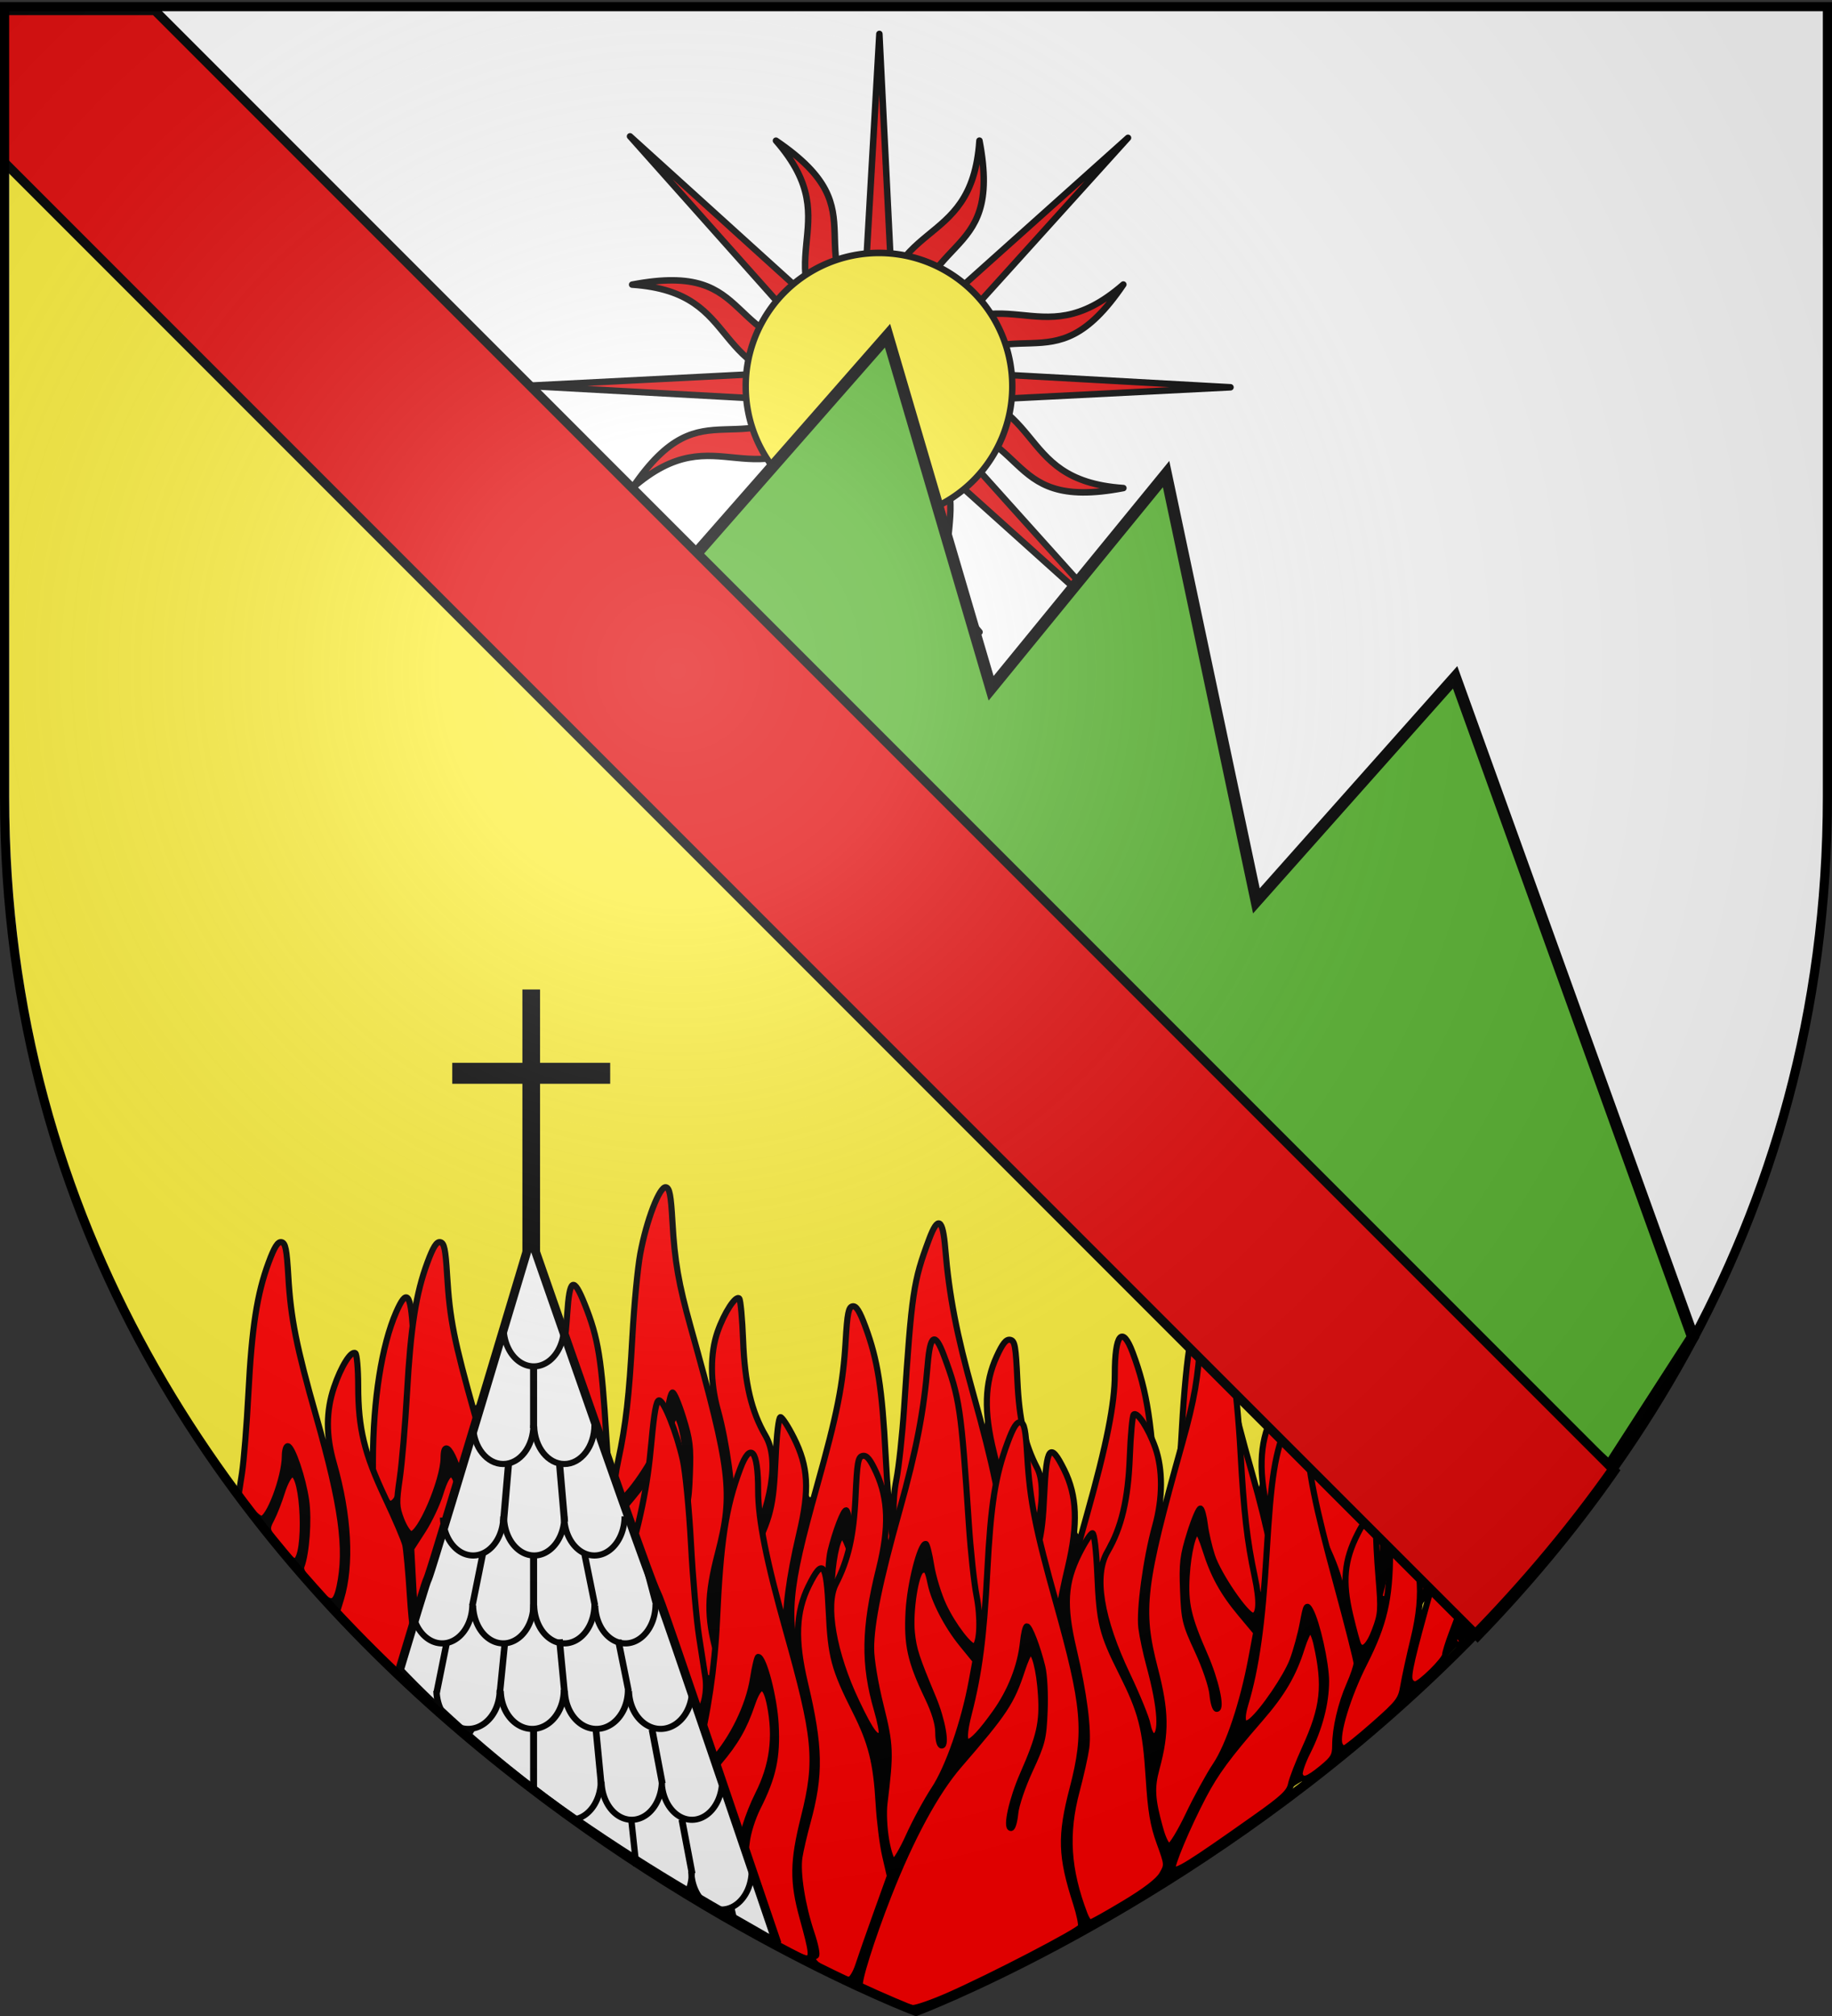
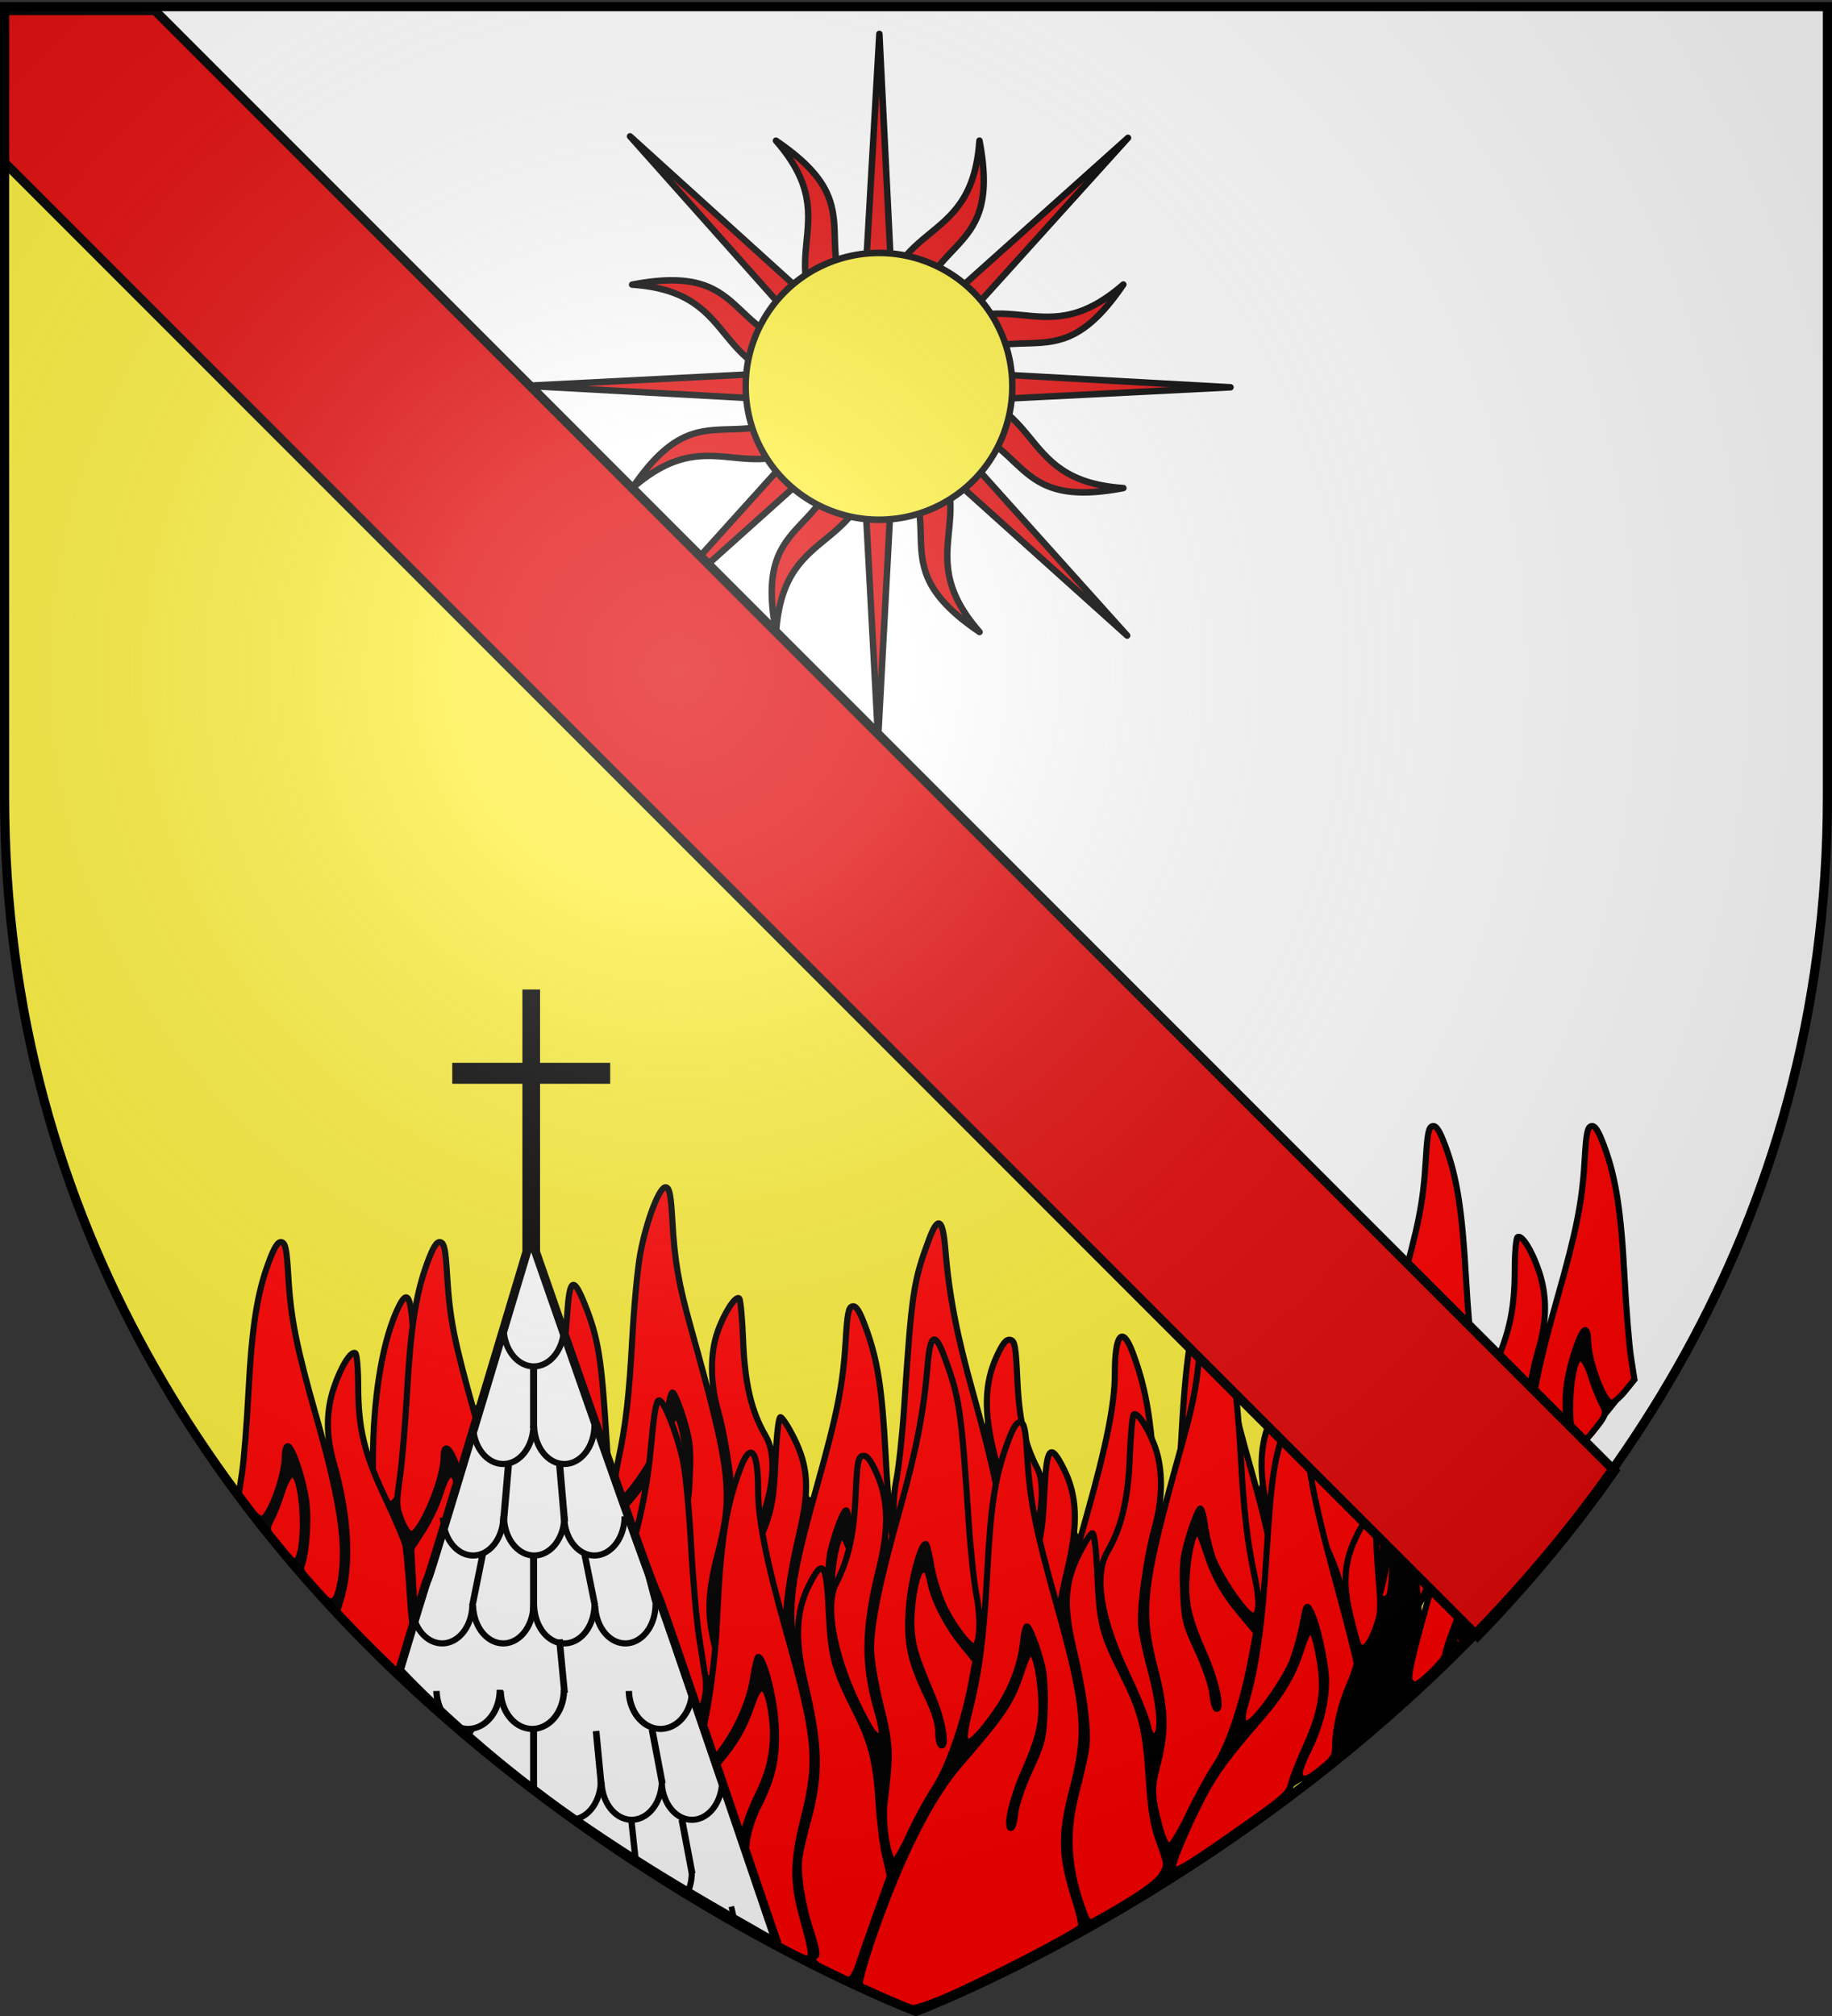
<svg xmlns="http://www.w3.org/2000/svg" xmlns:xlink="http://www.w3.org/1999/xlink" height="660" width="600" version="1.0">
  <rect width="100%" height="100%" fill="#333333" stroke="none" />
  <defs>
    <linearGradient id="a">
      <stop style="stop-color:white;stop-opacity:.314" offset="0" />
      <stop offset=".19" style="stop-color:white;stop-opacity:.251" />
      <stop style="stop-color:#6b6b6b;stop-opacity:.125" offset=".6" />
      <stop style="stop-color:black;stop-opacity:.125" offset="1" />
    </linearGradient>
    <linearGradient id="b">
      <stop offset="0" style="stop-color:#fff;stop-opacity:0" />
      <stop offset="1" style="stop-color:#000;stop-opacity:.646" />
    </linearGradient>
    <radialGradient xlink:href="#a" id="c" gradientUnits="userSpaceOnUse" gradientTransform="matrix(1.353 0 0 1.349 -77.63 -85.747)" cx="221.445" cy="226.331" fx="221.445" fy="226.331" r="300" />
  </defs>
  <g style="display:inline">
    <path style="fill:#fff;fill-opacity:0;fill-rule:evenodd;stroke:none" d="M301.5 658.5S3 546.18 3 260.728V2.176h597v258.552C600 546.18 301.5 658.5 301.5 658.5z" fill="none" />
    <path style="fill:#fff;fill-opacity:1;fill-rule:evenodd;stroke:none;display:inline" d="M300.014 657.94S1.514 545.62 1.514 260.17V1.617h597v258.552c0 285.451-298.5 397.772-298.5 397.772z" />
    <path d="M301.5 658.5S3 546.18 3 260.728V2.176l506.198 505.52C421.38 613.392 301.5 658.5 301.5 658.5z" style="fill:#fcef3c;fill-opacity:1;fill-rule:evenodd;stroke:none" />
  </g>
  <path d="m497.783 8.835-4.37 76.121L436.93 33.82l50.756 56.972-76.134 3.895 76.216 4.18-51.11 56.632 56.728-50.824 4.085 76.08 4.072-76.08 56.714 50.933-50.947-56.714 76.162-3.854-76.202-4.221 51.19-56.633-56.89 50.92-3.787-76.27z" style="fill:#e20909;fill-opacity:1;fill-rule:evenodd;stroke:#000;stroke-width:1.58;stroke-linecap:butt;stroke-linejoin:round;stroke-miterlimit:4;stroke-opacity:1;stroke-dasharray:none;display:inline" transform="matrix(1.342 0 0 1.342 -380.02 -.754)" />
  <path d="M472.545 34.879c18.565 21.274-4.63 28.973 17.43 52.404l-.03-.012c-31.878-1.504-21.114-23.297-52.505-17.274 28.174 1.916 17.215 23.761 49.394 24.727l-.04.017c-23.605 21.478-31.402-1.542-49.34 24.913 21.275-18.565 28.974 4.63 52.405-17.43l-.012.03c-1.504 31.878-23.297 21.114-17.274 52.505 1.916-28.174 23.761-17.215 24.727-49.394l.02.05c21.48 23.605-1.545 31.392 24.91 49.33-18.565-21.275 4.63-28.974-17.43-52.405l.043.018c31.88 1.504 21.101 23.291 52.491 17.268-28.173-1.916-17.214-23.761-49.393-24.727l.05-.02c23.605-21.48 31.392 1.545 49.33-24.91-21.275 18.565-28.974-4.63-52.405 17.43l.018-.043c1.503-31.88 23.291-21.101 17.268-52.491-1.916 28.173-23.761 17.214-24.727 49.393l-.017-.04C475.98 60.613 499 52.816 472.545 34.878z" style="fill:#e20909;fill-opacity:1;fill-rule:evenodd;stroke:#000;stroke-width:1.58;stroke-linecap:butt;stroke-linejoin:round;stroke-miterlimit:4;stroke-opacity:1;stroke-dasharray:none;display:inline" transform="matrix(1.342 0 0 1.342 -380.02 -.754)" />
  <path transform="matrix(.225 0 0 .231 222.475 33.475)" d="M484.688 402.832a194.004 188.848 0 1 1-388.008 0 194.004 188.848 0 1 1 388.007 0z" style="fill:#fcef3c;fill-opacity:1;fill-rule:evenodd;stroke:#000;stroke-width:9.31;stroke-linecap:butt;stroke-linejoin:miter;stroke-miterlimit:4;stroke-opacity:1;stroke-dasharray:none;display:inline" />
  <path style="fill:#000" d="M-511.149 256.624c-20.3-9.368-23.5-11.037-23.5-12.257 0-.762-.63-1.087-1.477-.763-2.52.968-52.012-27.135-53.189-30.202-.301-.785-1.368-1.427-2.371-1.427-3.388 0-52.54-36.353-58.386-43.182-1.93-2.254-4.986-4.997-6.792-6.096-8.395-5.105-55.137-54.206-62.599-65.758l-3.314-5.13 1.1-7.089c.605-3.899 1.545-15.674 2.09-26.167 1.112-21.427 2.82-32.446 6.616-42.686 1.899-5.124 3.02-6.905 4.206-6.679 1.325.253 1.733 2.308 2.26 11.39.355 6.095 1.373 14.64 2.263 18.989 2.22 10.852 8.565 33.696 9.68 34.858.555.577.913-1.497.913-5.282 0-9.407 6.156-25.426 9.077-23.621.508.314.931 5.157.94 10.762.01 5.605.672 13.275 1.47 17.045 1.45 6.844 7.159 20.646 8.54 20.646 3.039 0 4.456-8.43 5.983-35.586 1.206-21.449 2.928-32.434 6.668-42.522 1.899-5.124 3.02-6.905 4.206-6.679 1.317.251 1.731 2.249 2.236 10.798.34 5.769 1.348 14.314 2.238 18.989 1.93 10.134 8.41 33.105 9.718 34.45.569.584.924-1.375.924-5.091 0-3.323.645-8.182 1.432-10.797 1.626-5.404 6.232-12.888 7.463-12.127.45.278 1.08 6.482 1.398 13.785.686 15.78 1.155 17.591 8.748 33.78 4.877 10.399 6.061 14.012 7.046 21.5 1.265 9.613 3.282 13.865 4.422 9.324.343-1.369.707-7.396.808-13.393.156-9.248.434-10.953 1.833-11.222 1.15-.221 2.495 1.408 4.436 5.375 2.218 4.534 2.91 7.648 3.405 15.304.691 10.708.748 10.669 4.875-3.441 4.525-15.473 6.91-27.703 8.23-42.197.84-9.25 1.58-13.25 2.448-13.25 1.584 0 5.745 10.417 7.789 19.5.866 3.85 2.06 16 2.651 27 1.476 27.435 3.673 43.5 5.948 43.5 1.527 0 1.906-2.542 2.556-17.133 1.188-26.682 2.853-37.685 7.642-50.483 3.414-9.126 5.87-6.152 5.87 7.11 0 8.432 2.313 21.351 6.626 37.006 4.998 18.144 5.704 19.07 6.472 8.5.472-6.491 1.295-9.866 3.483-14.28 3.92-7.907 5.739-7.405 6.493 1.789.315 3.845.653 5.506.75 3.691.097-1.815.816-4.537 1.598-6.048 4.096-7.922 5.89-15.847 6.48-28.641.523-11.355.821-13.032 2.368-13.328 3.167-.604 7.047 9.743 7.553 20.14.236 4.854.786 8.454 1.223 8 1.394-1.447 8.851-30.474 10.36-40.323.8-5.225 1.757-13.213 2.128-17.75.807-9.864 2.393-10.769 5.26-3 5.288 14.327 6.06 18.87 7.264 42.75.971 19.245 3.295 39.02 4.93 41.941 1.196 2.138 1.795-2.614 2.512-19.941.663-16.019 2.325-25.713 6.199-36.165 1.882-5.078 3-6.848 4.185-6.622 1.324.253 1.732 2.303 2.258 11.339.961 16.535 8.52 50.168 11.497 51.16.67.224 1.283-2.15 1.611-6.235.38-4.739 1.476-8.48 3.89-13.287 1.848-3.68 3.81-6.69 4.36-6.69.585 0 1.208 5.057 1.5 12.17.275 6.695.866 12.536 1.313 12.98.447.444.5-2.642.118-6.858-.64-7.06-.496-8.006 1.826-11.979 4.752-8.132 6.925-17.246 7.466-31.313.275-7.15.844-13.372 1.266-13.827 1.119-1.209 4.885 4.537 7.095 10.823 2.59 7.37 2.427 16.035-.52 27.655-1.34 5.283-2.672 12.472-2.96 15.977-.488 5.962-.458 6.083.461 1.872 1.922-8.8 8.936-36.663 11.832-47 3.978-14.2 5.245-21.508 5.98-34.49.494-8.71.94-11.049 2.146-11.279 2.013-.384 6.303 10.62 8.352 21.422.847 4.463 2.029 16.83 2.626 27.481.978 17.423 2.67 32.183 4.794 41.791 1.087 4.92 3.2 5.188 3.226.408.055-10.295 2.096-34.023 3.415-39.71 2.005-8.648 6.491-19.623 8.02-19.623.862 0 1.442 2.99 1.89 9.75.355 5.362 1.32 13.575 2.146 18.25 1.676 9.504 8.352 35.06 9.482 36.301.401.441 1.025-2.484 1.387-6.5.476-5.292 1.55-9.09 3.898-13.801 5.018-10.064 6.207-8.976 6.415 5.873.161 11.528 1.09 15.693 3.06 13.73.421-.42.918-5.903 1.103-12.184.184-6.28.716-11.42 1.181-11.42 1.198 0 4.451 4.79 6.455 9.5.936 2.2 2.005 8.05 2.376 13l.674 9 4.231-15c5.587-19.805 7.288-28.482 8.085-41.242.784-12.563 2.076-13.987 5.53-6.096 4.734 10.816 7.582 28.98 7.578 48.339l-.002 9-7.222 7.221a2040.898 2040.898 0 0 1-10.568 10.5c-1.84 1.803-4.485 5.079-5.877 7.279-2.76 4.36-7.064 8.407-9.002 8.464-1.267.037-15.494 11.809-16.141 13.356-1.405 3.356-6.896 7.72-12.218 9.71-3.351 1.254-6.616 3.133-7.255 4.176-.64 1.043-6.337 5.54-12.662 9.994-6.325 4.454-15.55 11.114-20.5 14.8-4.95 3.686-10.39 7.17-12.087 7.742-1.699.572-6.756 3.34-11.24 6.15-4.483 2.809-8.586 5.108-9.117 5.108-.532 0-2.639 1.134-4.682 2.521-9.562 6.488-49.755 25.525-53.669 25.419-1.213-.033-5.355-1.514-9.205-3.29z" transform="matrix(-1 0 0 1 -187.537 359.47)" />
  <path style="fill:red;stroke:#000;stroke-width:2;stroke-miterlimit:4;stroke-opacity:1;stroke-dasharray:none" d="M-511.38 256.598c-3.978-1.79-7.524-3.547-7.88-3.903-.856-.857 3.717-15.436 9.324-29.72 7.4-18.853 15.485-33.765 23.043-42.503 15.071-17.421 17.23-20.68 20.685-31.236.943-2.88 2.086-5.467 2.54-5.748 1.44-.89 3.17 5.704 3.673 13.987.55 9.046-.483 13.56-5.942 26-3.544 8.075-5.643 17.5-3.898 17.5.514 0 1.141-2.16 1.395-4.798.262-2.725 2.35-8.88 4.835-14.25 4.03-8.709 4.407-10.22 4.783-19.21.232-5.542-.094-11.808-.754-14.5-1.578-6.434-4.183-13.242-5.066-13.242-.399 0-.969 2.362-1.267 5.25-.804 7.777-4.05 16.033-9.055 23.033-9.075 12.692-11.89 12.743-8.66.159 3.384-13.191 4.907-24.916 6.032-46.44 1.153-22.052 2.606-31.274 6.644-42.167 1.882-5.078 3-6.848 4.185-6.622 1.323.253 1.735 2.305 2.268 11.298.85 14.344 2.695 23.659 9.481 47.875 9.493 33.874 10.22 42.05 5.385 60.642-4.08 15.69-3.884 22.12 1.147 37.757 1.112 3.457 1.805 6.852 1.54 7.543-.546 1.422-29.384 16.4-43.5 22.594-5.112 2.243-10.287 4.05-11.5 4.018-1.212-.033-5.46-1.526-9.438-3.317zm-18.017-8.378c-4.849-2.456-6.566-4.6-4.333-5.412.505-.183-.144-3.485-1.441-7.337-3.038-9.024-4.75-19.827-3.953-24.955.346-2.223 1.553-7.416 2.684-11.541 4.233-15.449 4.058-24.626-.865-45.39-3.355-14.146-2.998-23.378 1.232-31.89 4.617-9.29 5.807-7.785 6.55 8.29.69 14.902 1.728 18.781 8.769 32.778 5.17 10.279 6.802 16.784 7.582 30.212.335 5.775 1.299 13.476 2.142 17.114l1.532 6.614-4.448 12.386c-2.447 6.812-5.105 14.41-5.907 16.886-.803 2.475-2.097 4.59-2.876 4.701-.78.111-3.78-.994-6.668-2.456zm-20.75-10.827c-12.532-6.9-32.038-18.39-36.734-21.64l-2.734-1.892 3.429-6.807c3.167-6.289 7.24-11.736 20.626-27.58 5.567-6.588 8.312-11.37 10.9-18.988 2.404-7.076 4.43-7.038 5.866.11 2.137 10.64.927 19.837-3.865 29.379-3.28 6.528-5.988 15.232-5.988 19.24 0 4.812 1.678 2.176 2.27-3.567.313-3.024 1.873-7.993 3.558-11.331 5.114-10.131 6.488-16.478 5.907-27.277-.47-8.75-3.918-22.065-5.713-22.065-.318 0-1.082 3.194-1.696 7.098-1.408 8.936-6.626 19.647-13.071 26.83-6.232 6.944-7.594 6.234-5.092-2.658 3.207-11.399 5.679-28.074 6.34-42.77 1.187-26.38 2.86-37.377 7.627-50.116 3.41-9.113 5.87-6.152 5.87 7.065 0 9.568 2.69 23.11 9.15 46.05 9.87 35.058 10.558 42.23 5.85 61-3.634 14.492-3.715 21.031-.412 33 3.108 11.26 3.28 12.867 1.412 13.232-.825.161-6.9-2.68-13.5-6.313zm104.405-8.168c-5.574-14.65-6.324-26.35-2.588-40.385 1.371-5.15 2.785-11.481 3.142-14.068.802-5.805-.743-17.842-4.132-32.199-3.4-14.4-2.972-21.877 1.791-31.362 1.86-3.705 3.832-6.736 4.382-6.736.589 0 1.244 5.56 1.591 13.5.697 15.92 1.53 19.286 7.924 32.03 6.52 12.99 7.864 18.2 8.91 34.53.706 11.034 1.446 15.461 3.548 21.238 2.63 7.228 2.638 7.328.805 10.466-1.22 2.088-5.415 5.308-12.314 9.45-5.755 3.454-10.812 6.282-11.238 6.283-.426.001-1.246-1.235-1.821-2.747zm28.87-14.81c-.74-.738 4.794-13.922 10.01-23.852 4.038-7.685 8.018-13.092 18.564-25.215 7.333-8.43 10.965-14.618 13.692-23.331.94-3.002 2.165-5.61 2.723-5.797.558-.186 1.5 1.82 2.095 4.458 3.11 13.81 2.345 20.77-3.759 34.188-2.154 4.735-4.212 10.042-4.573 11.794-.546 2.646-2.548 4.521-11.842 11.09-21.783 15.399-25.732 17.844-26.91 16.666zm-179.525-5.024c-3.148-2.481-3.25-2.794-3.25-10.042 0-5.079-.963-11.193-3-19.036-1.65-6.355-3-13.922-3-16.815 0-8.28 2.625-21.553 8.039-40.65 6.725-23.725 8.636-32.964 10.059-48.623.84-9.251 1.578-13.25 2.446-13.25 1.584 0 5.744 10.415 7.792 19.508.868 3.854 2.072 16.23 2.676 27.5.604 11.27 1.803 24.992 2.664 30.492.862 5.5 1.787 11.465 2.056 13.256.664 4.423-.533 10.244-2.107 10.244-1.501 0-6.38-6.575-9.618-12.96-1.244-2.453-3.038-8.296-3.987-12.984l-1.726-8.525-1.647 3.185c-2.562 4.955-4.615 15.085-4.632 22.852-.017 8.166 1.66 14.504 6.524 24.652 2.202 4.595 3.461 8.707 3.461 11.302 0 2.243.506 4.583 1.123 5.2.831.831.604 1.86-.871 3.95-1.097 1.556-3.185 5.19-4.64 8.078-1.455 2.887-3.2 5.245-3.878 5.239-.679-.006-2.696-1.164-4.484-2.573zm85.703-4.296c-.697-3.9-.944-9.207-.57-12.25 2.049-16.64 1.957-18.952-1.267-31.905-1.803-7.244-3.116-15.128-3.116-18.707 0-8.399 2.803-22.012 9.318-45.258 5.479-19.55 7.95-32.357 9.214-47.75.81-9.865 2.387-10.76 5.286-3 5.17 13.837 5.7 17.411 8.193 55.25.58 8.8 1.72 19.375 2.533 23.5 1.418 7.193 1.138 15.46-.558 16.509-1.364.843-7.166-6.67-10.265-13.292-1.641-3.507-3.474-9.491-4.074-13.297-.599-3.806-1.398-6.92-1.776-6.92-1.772 0-5.095 13.116-5.59 22.065-.606 10.944.585 16.318 6.23 28.098 2.308 4.814 3.49 8.73 3.49 11.559 0 2.476.469 4.278 1.113 4.278 1.681 0 .164-8.447-2.783-15.5-5.567-13.32-6.4-15.873-6.976-21.38-.734-7.022 1.248-19.754 3.19-20.5 1.674-.642 2.005-.151 2.951 4.38 1.177 5.633 5.425 13.824 10.228 19.721l4.465 5.482-1.222 6.648c-2.477 13.476-7.646 28.374-12.304 35.46-2.462 3.747-6.187 10.61-8.277 15.25-2.09 4.642-4.341 8.439-5.002 8.439-.7 0-1.715-2.873-2.431-6.88zm89.715-3.87c-2.696-9.71-2.914-13.36-1.184-19.75 3.178-11.732 3.069-18.684-.509-32.5-5.09-19.655-4.204-26.992 8.93-74 3.973-14.224 5.238-21.525 5.973-34.49.493-8.71.938-11.049 2.145-11.279 2.053-.391 6.365 10.811 8.4 21.822.86 4.646 2.015 16.772 2.569 26.947 1.064 19.564 2.14 28.995 4.633 40.643 1.766 8.25 1.55 12.857-.604 12.857-2.218 0-11.344-13.354-13.37-19.564-.974-2.99-2.034-7.587-2.354-10.215-.32-2.629-.949-5.006-1.397-5.283-.448-.277-2.01 3.33-3.47 8.016-2.328 7.465-2.608 9.792-2.257 18.783.376 9.612.679 10.862 4.78 19.715 2.493 5.38 4.579 11.52 4.841 14.25.254 2.639.881 4.798 1.395 4.798 1.745 0-.354-9.425-3.898-17.5-5.46-12.44-6.491-16.954-5.942-26 .473-7.803 2.12-14.5 3.567-14.5.395 0 1.53 2.587 2.522 5.75 2.641 8.42 5.78 14.139 11.558 21.053l5.135 6.146-1.587 8.467c-2.767 14.771-7.382 28.589-11.711 35.073-2.201 3.296-6.207 10.609-8.901 16.252-2.728 5.71-5.513 10.259-6.284 10.259-.833 0-2.02-2.289-2.98-5.75zm-193.364-4.207c-6.044-4.378-11.455-8.54-12.025-9.251-1.438-1.794.12-26.146 2.005-31.313.806-2.21 3.517-8.104 6.024-13.096 5.999-11.944 7.757-19.139 7.996-32.722.167-9.455.445-11.183 1.846-11.452 1.15-.221 2.495 1.409 4.437 5.378 4.127 8.435 4.413 18.59.916 32.413-1.761 6.957-2.835 14.38-3.184 22-.484 10.591-.28 12.437 2.578 23.358 1.707 6.522 3.103 13.779 3.103 16.127 0 7.561-1.48 7.405-13.696-1.442zm32.277-9.293c-.372-2.338-2.458-8.124-4.636-12.859-2.178-4.735-4.451-11.26-5.051-14.5-1.1-5.936-.551-15.531 1.142-19.985 1.309-3.441 3.63-2.993 4.362.844.97 5.08 4.884 12.672 10.07 19.531l4.749 6.281-3.608 11.983c-1.985 6.591-3.609 12.202-3.609 12.47 0 .266-.617.485-1.372.485-.841 0-1.633-1.643-2.047-4.25zm-58.669-10.919-10.21-8.212-5.954-12.318c-3.275-6.776-5.697-12.99-5.383-13.81.315-.82.186-1.491-.287-1.491-1.474 0-2.29-5.027-3.002-18.5l-.688-13 3.828-5.939c2.105-3.266 4.664-8.666 5.686-12 2.515-8.204 4.555-8.492 6.14-.869 2.076 9.988.79 19.821-3.936 30.079-4.64 10.072-7.39 21.229-5.233 21.229.48 0 1.08-2.138 1.332-4.75.252-2.613 2.358-8.966 4.68-14.12 4.824-10.706 6.274-19.135 5.027-29.214-1.443-11.659-6.885-22.748-6.923-14.107-.033 7.463-7.83 25.576-10.754 24.983-.793-.16-2.218-2.343-3.168-4.85-1.553-4.097-1.596-5.46-.426-13.467.715-4.9 1.78-17.474 2.365-27.942 1.206-21.55 2.924-32.53 6.672-42.641 1.899-5.124 3.02-6.905 4.206-6.679 1.316.251 1.735 2.257 2.253 10.798.879 14.485 2.23 21.29 9.027 45.489 10.007 35.626 10.799 44.478 5.73 64.021-2.577 9.93-3.011 13.168-2.542 18.93.596 7.327 5.371 24.549 6.806 24.549 1.083 0 1.226.648-1.77-8-3.966-11.452-4.325-22.927-1.095-35.005 1.397-5.223 2.835-11.782 3.194-14.577.8-6.21-.797-18.667-4.05-31.6-2.767-10.994-3.086-19.341-1.005-26.256 1.626-5.404 6.232-12.888 7.463-12.127.45.278 1.056 6.482 1.346 13.785.598 15.089 2.01 20.344 9.434 35.128 5.027 10.008 7.232 19.447 7.29 31.197.032 6.424-.362 7.82-4.474 15.809-6.71 13.04-8.567 19.462-9.223 31.888-.314 5.955-.925 11.046-1.359 11.314-.433.268-5.382-3.208-10.997-7.725zm265.49 6.773c-.294-.768.85-4.14 2.542-7.493 3.902-7.729 6.056-15.97 6.056-23.161 0-5.846-2.979-19.226-5.16-23.18-1.158-2.097-1.346-1.774-2.464 4.23-.666 3.575-2.162 9.039-3.325 12.143-1.994 5.322-9.713 16.675-13.438 19.764-2.834 2.35-3.71.065-2.067-5.392 3.573-11.873 5.577-26.084 6.983-49.515 1.534-25.558 2.648-32.423 7.044-43.406 3.732-9.322 4.991-8.634 5.775 3.156.95 14.315 2.895 24.028 10.144 50.683 3.58 13.163 6.508 24.695 6.508 25.626 0 .93-1.066 4.11-2.37 7.066-2.746 6.23-4.63 14.307-4.63 19.857 0 3.37-.575 4.355-4.353 7.45-4.694 3.848-6.405 4.36-7.245 2.172zm13.02-9.946c-1.212-3.16 2.664-15.898 8.094-26.601 6.52-12.853 8.394-20.906 8.45-36.307.019-5.363.454-9.75.966-9.75.513 0 1.811 1.237 2.886 2.75 6.367 8.962 7.58 19.99 3.874 35.25-1.402 5.775-2.918 12.724-3.37 15.442-.766 4.61-1.417 5.47-9.663 12.75-4.863 4.294-9.265 7.808-9.781 7.808-.517 0-1.172-.604-1.455-1.342zm-158.31-14.108c-7.423-15.635-10.205-31.601-6.69-38.398 4.096-7.922 5.89-15.847 6.48-28.641.523-11.355.821-13.032 2.368-13.328 1.316-.25 2.454 1.155 4.43 5.47 3.963 8.657 4.239 17.997.926 31.352-4.88 19.673-5.055 31.394-.691 46.388 1.103 3.791 1.768 7.279 1.477 7.75-1.418 2.295-3.352-.174-8.3-10.593zm95.45 7.7c-.364-2.063-3.368-9.435-6.675-16.382-8.744-18.371-11.028-32.528-6.498-40.28 4.62-7.908 6.798-17.137 7.334-31.088.275-7.15.844-13.372 1.266-13.827 1.119-1.209 4.885 4.537 7.095 10.823 2.486 7.073 2.46 16.566-.069 25.693-2.94 10.612-5.226 27.542-4.497 33.31.347 2.75 1.522 8.264 2.61 12.252 3.84 14.081 4.38 23.249 1.367 23.249-.7 0-1.57-1.688-1.933-3.75zm-251.13-22.392-14.42-14.358 1.369-4.5c3.395-11.158 2.526-27.342-2.39-44.532-2.557-8.943-2.528-16.936.09-24.71 2.309-6.85 5.577-12.088 6.996-11.211.508.314.931 5.157.94 10.762.025 13.99 1.983 22.072 8.891 36.69 3.25 6.875 6.188 13.758 6.53 15.296.343 1.537 1.02 8.962 1.504 16.5.742 11.537 1.378 15.049 4.023 22.205 1.729 4.675 3.231 9.126 3.34 9.892.579 4.112-3.774 1.007-16.872-12.034zm336.995 7.81c-.675-1.759.634-7.388 7.027-30.224 6.74-24.075 8.564-33.057 9.388-46.239.781-12.51 2.077-13.926 5.527-6.044 4.721 10.786 7.55 28.777 7.606 48.373l.025 9.034-5.435 5.368-5.435 5.367-1.394-3.401-1.394-3.402-2.17 5.787c-1.195 3.183-2.172 6.352-2.172 7.042 0 1.613-8.181 9.67-9.819 9.67-.684 0-1.473-.598-1.754-1.33zm-16.861-11.562c-.304-.492-1.49-4.845-2.637-9.672-2.628-11.065-1.996-18.032 2.426-26.74 3.84-7.562 6.204-8.227 6.015-1.694-.071 2.475.3 9.68.826 16.01.886 10.661.798 11.932-1.192 17.25-1.968 5.26-4.04 7.107-5.438 4.846zm31.434-1.606c0-.825.402-1.5.893-1.5.492 0 1.153.675 1.47 1.5.35.913.001 1.5-.894 1.5-.808 0-1.469-.675-1.469-1.5zm-373.866-17.576c-2.957-3.298-4.16-5.413-3.726-6.545 1.656-4.314 2.454-15.297 1.567-21.553-1.043-7.363-4.593-17.826-6.046-17.826-.51 0-.931 1.462-.934 3.25-.012 6.964-5.337 21.028-7.78 20.546-.824-.163-2.826-1.938-4.45-3.945l-2.95-3.648 1.128-7.273c.621-4 1.574-15.859 2.119-26.352 1.112-21.427 2.82-32.446 6.616-42.686 1.899-5.124 3.02-6.905 4.206-6.679 1.324.253 1.732 2.303 2.258 11.338.79 13.579 2.653 22.933 9.054 45.449 8.412 29.59 10.355 43.671 7.722 55.95-1.38 6.434-2.999 6.43-8.784-.026zm-10.306-12.14c-5.01-6.186-5.078-6.402-3.197-10.005.942-1.804 2.483-5.754 3.426-8.78.967-3.105 2.375-5.632 3.234-5.804 3.976-.798 5.064 27.19 1.108 28.506-.606.202-2.663-1.561-4.571-3.917z" transform="matrix(-1 0 0 1 -187.537 359.47)" />
-   <path style="fill:#5ab532;fill-opacity:1;stroke:#000;stroke-width:3.83;stroke-miterlimit:4;stroke-opacity:1;stroke-dasharray:none;stroke-dashoffset:0" d="M290.675 109.903 324.6 225.327l57.309-70.123 29.572 139.73 65.087-73.18 77.858 215.942-27.348 42.386C347.964 319.196 368.73 340.084 216.337 194.593z" />
  <path d="M-511.149 256.624c-20.3-9.368-23.5-11.037-23.5-12.257 0-.762-.63-1.087-1.477-.763-2.52.968-52.012-27.135-53.189-30.202-.301-.785-1.368-1.427-2.371-1.427-3.388 0-52.54-36.353-58.386-43.182-1.93-2.254-4.986-4.997-6.792-6.096-8.395-5.105-55.137-54.206-62.599-65.758l-3.314-5.13 1.1-7.089c.605-3.899 1.545-15.674 2.09-26.167 1.112-21.427 2.82-32.446 6.616-42.686 1.899-5.124 3.02-6.905 4.206-6.679 1.325.253 1.733 2.308 2.26 11.39.355 6.095 1.373 14.64 2.263 18.989 2.22 10.852 8.565 33.696 9.68 34.858.555.577.913-1.497.913-5.282 0-9.407 6.156-25.426 9.077-23.621.508.314.931 5.157.94 10.762.01 5.605.672 13.275 1.47 17.045 1.45 6.844 7.159 20.646 8.54 20.646 3.039 0 4.456-8.43 5.983-35.586 1.206-21.449 2.928-32.434 6.668-42.522 1.899-5.124 3.02-6.905 4.206-6.679 1.317.251 1.731 2.249 2.236 10.798.34 5.769 1.348 14.314 2.238 18.989 1.93 10.134 8.41 33.105 9.718 34.45.569.584.924-1.375.924-5.091 0-3.323.645-8.182 1.432-10.797 1.626-5.404 6.232-12.888 7.463-12.127.45.278 1.08 6.482 1.398 13.785.686 15.78 1.155 17.591 8.748 33.78 4.877 10.399 6.061 14.012 7.046 21.5 1.265 9.613 3.282 13.865 4.422 9.324.343-1.369.707-7.396.808-13.393.156-9.248.434-10.953 1.833-11.222 1.15-.221 2.495 1.408 4.436 5.375 2.218 4.534 2.91 7.648 3.405 15.304.691 10.708.748 10.669 4.875-3.441 4.525-15.473 6.91-27.703 8.23-42.197.84-9.25 1.58-13.25 2.448-13.25 1.584 0 5.745 10.417 7.789 19.5.866 3.85 2.06 16 2.651 27 1.476 27.435 3.673 43.5 5.948 43.5 1.527 0 1.906-2.542 2.556-17.133 1.188-26.682 2.853-37.685 7.642-50.483 3.414-9.126 5.87-6.152 5.87 7.11 0 8.432 2.313 21.351 6.626 37.006 4.998 18.144 5.704 19.07 6.472 8.5.472-6.491 1.295-9.866 3.483-14.28 3.92-7.907 5.739-7.405 6.493 1.789.315 3.845.653 5.506.75 3.691.097-1.815.816-4.537 1.598-6.048 4.096-7.922 5.89-15.847 6.48-28.641.523-11.355.821-13.032 2.368-13.328 3.167-.604 7.047 9.743 7.553 20.14.236 4.854.786 8.454 1.223 8 1.394-1.447 8.851-30.474 10.36-40.323.8-5.225 1.757-13.213 2.128-17.75.807-9.864 2.393-10.769 5.26-3 5.288 14.327 6.06 18.87 7.264 42.75.971 19.245 3.295 39.02 4.93 41.941 1.196 2.138 1.795-2.614 2.512-19.941.663-16.019 2.325-25.713 6.199-36.165 1.882-5.078 3-6.848 4.185-6.622 1.324.253 1.732 2.303 2.258 11.339.961 16.535 8.52 50.168 11.497 51.16.67.224 1.283-2.15 1.611-6.235.38-4.739 1.476-8.48 3.89-13.287 1.848-3.68 3.81-6.69 4.36-6.69.585 0 1.208 5.057 1.5 12.17.275 6.695.866 12.536 1.313 12.98.447.444.5-2.642.118-6.858-.64-7.06-.496-8.006 1.826-11.979 4.752-8.132 6.925-17.246 7.466-31.313.275-7.15.844-13.372 1.266-13.827 1.119-1.209 4.885 4.537 7.095 10.823 2.59 7.37 2.427 16.035-.52 27.655-1.34 5.283-2.672 12.472-2.96 15.977-.488 5.962-.458 6.083.461 1.872 1.922-8.8 8.936-36.663 11.832-47 3.978-14.2 5.245-21.508 5.98-34.49.494-8.71.94-11.049 2.146-11.279 2.013-.384 6.303 10.62 8.352 21.422.847 4.463 2.029 16.83 2.626 27.481.978 17.423 2.67 32.183 4.794 41.791 1.087 4.92 3.2 5.188 3.226.408.055-10.295 2.096-34.023 3.415-39.71 2.005-8.648 6.491-19.623 8.02-19.623.862 0 1.442 2.99 1.89 9.75.355 5.362 1.32 13.575 2.146 18.25 1.676 9.504 8.352 35.06 9.482 36.301.401.441 1.025-2.484 1.387-6.5.476-5.292 1.55-9.09 3.898-13.801 5.018-10.064 6.207-8.976 6.415 5.873.161 11.528 1.09 15.693 3.06 13.73.421-.42.918-5.903 1.103-12.184.184-6.28.716-11.42 1.181-11.42 1.198 0 4.451 4.79 6.455 9.5.936 2.2 2.005 8.05 2.376 13l.674 9 4.231-15c5.587-19.805 7.288-28.482 8.085-41.242.784-12.563 2.076-13.987 5.53-6.096 4.734 10.816 7.582 28.98 7.578 48.339l-.002 9-7.222 7.221a2040.898 2040.898 0 0 1-10.568 10.5c-1.84 1.803-4.485 5.079-5.877 7.279-2.76 4.36-7.064 8.407-9.002 8.464-1.267.037-15.494 11.809-16.141 13.356-1.405 3.356-6.896 7.72-12.218 9.71-3.351 1.254-6.616 3.133-7.255 4.176-.64 1.043-6.337 5.54-12.662 9.994-6.325 4.454-15.55 11.114-20.5 14.8-4.95 3.686-10.39 7.17-12.087 7.742-1.699.572-6.756 3.34-11.24 6.15-4.483 2.809-8.586 5.108-9.117 5.108-.532 0-2.639 1.134-4.682 2.521-9.562 6.488-49.755 25.525-53.669 25.419-1.213-.033-5.355-1.514-9.205-3.29z" style="fill:#000" transform="translate(800.942 397.47)" />
-   <path d="M-511.38 256.598c-3.978-1.79-7.524-3.547-7.88-3.903-.856-.857 3.717-15.436 9.324-29.72 7.4-18.853 15.485-33.765 23.043-42.503 15.071-17.421 17.23-20.68 20.685-31.236.943-2.88 2.086-5.467 2.54-5.748 1.44-.89 3.17 5.704 3.673 13.987.55 9.046-.483 13.56-5.942 26-3.544 8.075-5.643 17.5-3.898 17.5.514 0 1.141-2.16 1.395-4.798.262-2.725 2.35-8.88 4.835-14.25 4.03-8.709 4.407-10.22 4.783-19.21.232-5.542-.094-11.808-.754-14.5-1.578-6.434-4.183-13.242-5.066-13.242-.399 0-.969 2.362-1.267 5.25-.804 7.777-4.05 16.033-9.055 23.033-9.075 12.692-11.89 12.743-8.66.159 3.384-13.191 4.907-24.916 6.032-46.44 1.153-22.052 2.606-31.274 6.644-42.167 1.882-5.078 3-6.848 4.185-6.622 1.323.253 1.735 2.305 2.268 11.298.85 14.344 2.695 23.659 9.481 47.875 9.493 33.874 10.22 42.05 5.385 60.642-4.08 15.69-3.884 22.12 1.147 37.757 1.112 3.457 1.805 6.852 1.54 7.543-.546 1.422-29.384 16.4-43.5 22.594-5.112 2.243-10.287 4.05-11.5 4.018-1.212-.033-5.46-1.526-9.438-3.317zm-18.017-8.378c-4.849-2.456-6.566-4.6-4.333-5.412.505-.183-.144-3.485-1.441-7.337-3.038-9.024-4.75-19.827-3.953-24.955.346-2.223 1.553-7.416 2.684-11.541 4.233-15.449 4.058-24.626-.865-45.39-3.355-14.146-2.998-23.378 1.232-31.89 4.617-9.29 5.807-7.785 6.55 8.29.69 14.902 1.728 18.781 8.769 32.778 5.17 10.279 6.802 16.784 7.582 30.212.335 5.775 1.299 13.476 2.142 17.114l1.532 6.614-4.448 12.386c-2.447 6.812-5.105 14.41-5.907 16.886-.803 2.475-2.097 4.59-2.876 4.701-.78.111-3.78-.994-6.668-2.456zm-20.75-10.827c-12.532-6.9-32.038-18.39-36.734-21.64l-2.734-1.892 3.429-6.807c3.167-6.289 7.24-11.736 20.626-27.58 5.567-6.588 8.312-11.37 10.9-18.988 2.404-7.076 4.43-7.038 5.866.11 2.137 10.64.927 19.837-3.865 29.379-3.28 6.528-5.988 15.232-5.988 19.24 0 4.812 1.678 2.176 2.27-3.567.313-3.024 1.873-7.993 3.558-11.331 5.114-10.131 6.488-16.478 5.907-27.277-.47-8.75-3.918-22.065-5.713-22.065-.318 0-1.082 3.194-1.696 7.098-1.408 8.936-6.626 19.647-13.071 26.83-6.232 6.944-7.594 6.234-5.092-2.658 3.207-11.399 5.679-28.074 6.34-42.77 1.187-26.38 2.86-37.377 7.627-50.116 3.41-9.113 5.87-6.152 5.87 7.065 0 9.568 2.69 23.11 9.15 46.05 9.87 35.058 10.558 42.23 5.85 61-3.634 14.492-3.715 21.031-.412 33 3.108 11.26 3.28 12.867 1.412 13.232-.825.161-6.9-2.68-13.5-6.313zm104.405-8.168c-5.574-14.65-6.324-26.35-2.588-40.385 1.371-5.15 2.785-11.481 3.142-14.068.802-5.805-.743-17.842-4.132-32.199-3.4-14.4-2.972-21.877 1.791-31.362 1.86-3.705 3.832-6.736 4.382-6.736.589 0 1.244 5.56 1.591 13.5.697 15.92 1.53 19.286 7.924 32.03 6.52 12.99 7.864 18.2 8.91 34.53.706 11.034 1.446 15.461 3.548 21.238 2.63 7.228 2.638 7.328.805 10.466-1.22 2.088-5.415 5.308-12.314 9.45-5.755 3.454-10.812 6.282-11.238 6.283-.426.001-1.246-1.235-1.821-2.747zm28.87-14.81c-.74-.738 4.794-13.922 10.01-23.852 4.038-7.685 8.018-13.092 18.564-25.215 7.333-8.43 10.965-14.618 13.692-23.331.94-3.002 2.165-5.61 2.723-5.797.558-.186 1.5 1.82 2.095 4.458 3.11 13.81 2.345 20.77-3.759 34.188-2.154 4.735-4.212 10.042-4.573 11.794-.546 2.646-2.548 4.521-11.842 11.09-21.783 15.399-25.732 17.844-26.91 16.666zm-179.525-5.024c-3.148-2.481-3.25-2.794-3.25-10.042 0-5.079-.963-11.193-3-19.036-1.65-6.355-3-13.922-3-16.815 0-8.28 2.625-21.553 8.039-40.65 6.725-23.725 8.636-32.964 10.059-48.623.84-9.251 1.578-13.25 2.446-13.25 1.584 0 5.744 10.415 7.792 19.508.868 3.854 2.072 16.23 2.676 27.5.604 11.27 1.803 24.992 2.664 30.492.862 5.5 1.787 11.465 2.056 13.256.664 4.423-.533 10.244-2.107 10.244-1.501 0-6.38-6.575-9.618-12.96-1.244-2.453-3.038-8.296-3.987-12.984l-1.726-8.525-1.647 3.185c-2.562 4.955-4.615 15.085-4.632 22.852-.017 8.166 1.66 14.504 6.524 24.652 2.202 4.595 3.461 8.707 3.461 11.302 0 2.243.506 4.583 1.123 5.2.831.831.604 1.86-.871 3.95-1.097 1.556-3.185 5.19-4.64 8.078-1.455 2.887-3.2 5.245-3.878 5.239-.679-.006-2.696-1.164-4.484-2.573zm85.703-4.296c-.697-3.9-.944-9.207-.57-12.25 2.049-16.64 1.957-18.952-1.267-31.905-1.803-7.244-3.116-15.128-3.116-18.707 0-8.399 2.803-22.012 9.318-45.258 5.479-19.55 7.95-32.357 9.214-47.75.81-9.865 2.387-10.76 5.286-3 5.17 13.837 5.7 17.411 8.193 55.25.58 8.8 1.72 19.375 2.533 23.5 1.418 7.193 1.138 15.46-.558 16.509-1.364.843-7.166-6.67-10.265-13.292-1.641-3.507-3.474-9.491-4.074-13.297-.599-3.806-1.398-6.92-1.776-6.92-1.772 0-5.095 13.116-5.59 22.065-.606 10.944.585 16.318 6.23 28.098 2.308 4.814 3.49 8.73 3.49 11.559 0 2.476.469 4.278 1.113 4.278 1.681 0 .164-8.447-2.783-15.5-5.567-13.32-6.4-15.873-6.976-21.38-.734-7.022 1.248-19.754 3.19-20.5 1.674-.642 2.005-.151 2.951 4.38 1.177 5.633 5.425 13.824 10.228 19.721l4.465 5.482-1.222 6.648c-2.477 13.476-7.646 28.374-12.304 35.46-2.462 3.747-6.187 10.61-8.277 15.25-2.09 4.642-4.341 8.439-5.002 8.439-.7 0-1.715-2.873-2.431-6.88zm89.715-3.87c-2.696-9.71-2.914-13.36-1.184-19.75 3.178-11.732 3.069-18.684-.509-32.5-5.09-19.655-4.204-26.992 8.93-74 3.973-14.224 5.238-21.525 5.973-34.49.493-8.71.938-11.049 2.145-11.279 2.053-.391 6.365 10.811 8.4 21.822.86 4.646 2.015 16.772 2.569 26.947 1.064 19.564 2.14 28.995 4.633 40.643 1.766 8.25 1.55 12.857-.604 12.857-2.218 0-11.344-13.354-13.37-19.564-.974-2.99-2.034-7.587-2.354-10.215-.32-2.629-.949-5.006-1.397-5.283-.448-.277-2.01 3.33-3.47 8.016-2.328 7.465-2.608 9.792-2.257 18.783.376 9.612.679 10.862 4.78 19.715 2.493 5.38 4.579 11.52 4.841 14.25.254 2.639.881 4.798 1.395 4.798 1.745 0-.354-9.425-3.898-17.5-5.46-12.44-6.491-16.954-5.942-26 .473-7.803 2.12-14.5 3.567-14.5.395 0 1.53 2.587 2.522 5.75 2.641 8.42 5.78 14.139 11.558 21.053l5.135 6.146-1.587 8.467c-2.767 14.771-7.382 28.589-11.711 35.073-2.201 3.296-6.207 10.609-8.901 16.252-2.728 5.71-5.513 10.259-6.284 10.259-.833 0-2.02-2.289-2.98-5.75zm-193.364-4.207c-6.044-4.378-11.455-8.54-12.025-9.251-1.438-1.794.12-26.146 2.005-31.313.806-2.21 3.517-8.104 6.024-13.096 5.999-11.944 7.757-19.139 7.996-32.722.167-9.455.445-11.183 1.846-11.452 1.15-.221 2.495 1.409 4.437 5.378 4.127 8.435 4.413 18.59.916 32.413-1.761 6.957-2.835 14.38-3.184 22-.484 10.591-.28 12.437 2.578 23.358 1.707 6.522 3.103 13.779 3.103 16.127 0 7.561-1.48 7.405-13.696-1.442zm32.277-9.293c-.372-2.338-2.458-8.124-4.636-12.859-2.178-4.735-4.451-11.26-5.051-14.5-1.1-5.936-.551-15.531 1.142-19.985 1.309-3.441 3.63-2.993 4.362.844.97 5.08 4.884 12.672 10.07 19.531l4.749 6.281-3.608 11.983c-1.985 6.591-3.609 12.202-3.609 12.47 0 .266-.617.485-1.372.485-.841 0-1.633-1.643-2.047-4.25zm-58.669-10.919-10.21-8.212-5.954-12.318c-3.275-6.776-5.697-12.99-5.383-13.81.315-.82.186-1.491-.287-1.491-1.474 0-2.29-5.027-3.002-18.5l-.688-13 3.828-5.939c2.105-3.266 4.664-8.666 5.686-12 2.515-8.204 4.555-8.492 6.14-.869 2.076 9.988.79 19.821-3.936 30.079-4.64 10.072-7.39 21.229-5.233 21.229.48 0 1.08-2.138 1.332-4.75.252-2.613 2.358-8.966 4.68-14.12 4.824-10.706 6.274-19.135 5.027-29.214-1.443-11.659-6.885-22.748-6.923-14.107-.033 7.463-7.83 25.576-10.754 24.983-.793-.16-2.218-2.343-3.168-4.85-1.553-4.097-1.596-5.46-.426-13.467.715-4.9 1.78-17.474 2.365-27.942 1.206-21.55 2.924-32.53 6.672-42.641 1.899-5.124 3.02-6.905 4.206-6.679 1.316.251 1.735 2.257 2.253 10.798.879 14.485 2.23 21.29 9.027 45.489 10.007 35.626 10.799 44.478 5.73 64.021-2.577 9.93-3.011 13.168-2.542 18.93.596 7.327 5.371 24.549 6.806 24.549 1.083 0 1.226.648-1.77-8-3.966-11.452-4.325-22.927-1.095-35.005 1.397-5.223 2.835-11.782 3.194-14.577.8-6.21-.797-18.667-4.05-31.6-2.767-10.994-3.086-19.341-1.005-26.256 1.626-5.404 6.232-12.888 7.463-12.127.45.278 1.056 6.482 1.346 13.785.598 15.089 2.01 20.344 9.434 35.128 5.027 10.008 7.232 19.447 7.29 31.197.032 6.424-.362 7.82-4.474 15.809-6.71 13.04-8.567 19.462-9.223 31.888-.314 5.955-.925 11.046-1.359 11.314-.433.268-5.382-3.208-10.997-7.725zm265.49 6.773c-.294-.768.85-4.14 2.542-7.493 3.902-7.729 6.056-15.97 6.056-23.161 0-5.846-2.979-19.226-5.16-23.18-1.158-2.097-1.346-1.774-2.464 4.23-.666 3.575-2.162 9.039-3.325 12.143-1.994 5.322-9.713 16.675-13.438 19.764-2.834 2.35-3.71.065-2.067-5.392 3.573-11.873 5.577-26.084 6.983-49.515 1.534-25.558 2.648-32.423 7.044-43.406 3.732-9.322 4.991-8.634 5.775 3.156.95 14.315 2.895 24.028 10.144 50.683 3.58 13.163 6.508 24.695 6.508 25.626 0 .93-1.066 4.11-2.37 7.066-2.746 6.23-4.63 14.307-4.63 19.857 0 3.37-.575 4.355-4.353 7.45-4.694 3.848-6.405 4.36-7.245 2.172zm13.02-9.946c-1.212-3.16 2.664-15.898 8.094-26.601 6.52-12.853 8.394-20.906 8.45-36.307.019-5.363.454-9.75.966-9.75.513 0 1.811 1.237 2.886 2.75 6.367 8.962 7.58 19.99 3.874 35.25-1.402 5.775-2.918 12.724-3.37 15.442-.766 4.61-1.417 5.47-9.663 12.75-4.863 4.294-9.265 7.808-9.781 7.808-.517 0-1.172-.604-1.455-1.342zm-158.31-14.108c-7.423-15.635-10.205-31.601-6.69-38.398 4.096-7.922 5.89-15.847 6.48-28.641.523-11.355.821-13.032 2.368-13.328 1.316-.25 2.454 1.155 4.43 5.47 3.963 8.657 4.239 17.997.926 31.352-4.88 19.673-5.055 31.394-.691 46.388 1.103 3.791 1.768 7.279 1.477 7.75-1.418 2.295-3.352-.174-8.3-10.593zm95.45 7.7c-.364-2.063-3.368-9.435-6.675-16.382-8.744-18.371-11.028-32.528-6.498-40.28 4.62-7.908 6.798-17.137 7.334-31.088.275-7.15.844-13.372 1.266-13.827 1.119-1.209 4.885 4.537 7.095 10.823 2.486 7.073 2.46 16.566-.069 25.693-2.94 10.612-5.226 27.542-4.497 33.31.347 2.75 1.522 8.264 2.61 12.252 3.84 14.081 4.38 23.249 1.367 23.249-.7 0-1.57-1.688-1.933-3.75zm-251.13-22.392-14.42-14.358 1.369-4.5c3.395-11.158 2.526-27.342-2.39-44.532-2.557-8.943-2.528-16.936.09-24.71 2.309-6.85 5.577-12.088 6.996-11.211.508.314.931 5.157.94 10.762.025 13.99 1.983 22.072 8.891 36.69 3.25 6.875 6.188 13.758 6.53 15.296.343 1.537 1.02 8.962 1.504 16.5.742 11.537 1.378 15.049 4.023 22.205 1.729 4.675 3.231 9.126 3.34 9.892.579 4.112-3.774 1.007-16.872-12.034zm336.995 7.81c-.675-1.759.634-7.388 7.027-30.224 6.74-24.075 8.564-33.057 9.388-46.239.781-12.51 2.077-13.926 5.527-6.044 4.721 10.786 7.55 28.777 7.606 48.373l.025 9.034-5.435 5.368-5.435 5.367-1.394-3.401-1.394-3.402-2.17 5.787c-1.195 3.183-2.172 6.352-2.172 7.042 0 1.613-8.181 9.67-9.819 9.67-.684 0-1.473-.598-1.754-1.33zm-16.861-11.562c-.304-.492-1.49-4.845-2.637-9.672-2.628-11.065-1.996-18.032 2.426-26.74 3.84-7.562 6.204-8.227 6.015-1.694-.071 2.475.3 9.68.826 16.01.886 10.661.798 11.932-1.192 17.25-1.968 5.26-4.04 7.107-5.438 4.846zm31.434-1.606c0-.825.402-1.5.893-1.5.492 0 1.153.675 1.47 1.5.35.913.001 1.5-.894 1.5-.808 0-1.469-.675-1.469-1.5zm-373.866-17.576c-2.957-3.298-4.16-5.413-3.726-6.545 1.656-4.314 2.454-15.297 1.567-21.553-1.043-7.363-4.593-17.826-6.046-17.826-.51 0-.931 1.462-.934 3.25-.012 6.964-5.337 21.028-7.78 20.546-.824-.163-2.826-1.938-4.45-3.945l-2.95-3.648 1.128-7.273c.621-4 1.574-15.859 2.119-26.352 1.112-21.427 2.82-32.446 6.616-42.686 1.899-5.124 3.02-6.905 4.206-6.679 1.324.253 1.732 2.303 2.258 11.338.79 13.579 2.653 22.933 9.054 45.449 8.412 29.59 10.355 43.671 7.722 55.95-1.38 6.434-2.999 6.43-8.784-.026zm-10.306-12.14c-5.01-6.186-5.078-6.402-3.197-10.005.942-1.804 2.483-5.754 3.426-8.78.967-3.105 2.375-5.632 3.234-5.804 3.976-.798 5.064 27.19 1.108 28.506-.606.202-2.663-1.561-4.571-3.917z" style="fill:red;stroke:#000;stroke-width:2;stroke-miterlimit:4;stroke-opacity:1;stroke-dasharray:none" transform="translate(800.942 397.47)" />
+   <path d="M-511.38 256.598c-3.978-1.79-7.524-3.547-7.88-3.903-.856-.857 3.717-15.436 9.324-29.72 7.4-18.853 15.485-33.765 23.043-42.503 15.071-17.421 17.23-20.68 20.685-31.236.943-2.88 2.086-5.467 2.54-5.748 1.44-.89 3.17 5.704 3.673 13.987.55 9.046-.483 13.56-5.942 26-3.544 8.075-5.643 17.5-3.898 17.5.514 0 1.141-2.16 1.395-4.798.262-2.725 2.35-8.88 4.835-14.25 4.03-8.709 4.407-10.22 4.783-19.21.232-5.542-.094-11.808-.754-14.5-1.578-6.434-4.183-13.242-5.066-13.242-.399 0-.969 2.362-1.267 5.25-.804 7.777-4.05 16.033-9.055 23.033-9.075 12.692-11.89 12.743-8.66.159 3.384-13.191 4.907-24.916 6.032-46.44 1.153-22.052 2.606-31.274 6.644-42.167 1.882-5.078 3-6.848 4.185-6.622 1.323.253 1.735 2.305 2.268 11.298.85 14.344 2.695 23.659 9.481 47.875 9.493 33.874 10.22 42.05 5.385 60.642-4.08 15.69-3.884 22.12 1.147 37.757 1.112 3.457 1.805 6.852 1.54 7.543-.546 1.422-29.384 16.4-43.5 22.594-5.112 2.243-10.287 4.05-11.5 4.018-1.212-.033-5.46-1.526-9.438-3.317zm-18.017-8.378c-4.849-2.456-6.566-4.6-4.333-5.412.505-.183-.144-3.485-1.441-7.337-3.038-9.024-4.75-19.827-3.953-24.955.346-2.223 1.553-7.416 2.684-11.541 4.233-15.449 4.058-24.626-.865-45.39-3.355-14.146-2.998-23.378 1.232-31.89 4.617-9.29 5.807-7.785 6.55 8.29.69 14.902 1.728 18.781 8.769 32.778 5.17 10.279 6.802 16.784 7.582 30.212.335 5.775 1.299 13.476 2.142 17.114l1.532 6.614-4.448 12.386c-2.447 6.812-5.105 14.41-5.907 16.886-.803 2.475-2.097 4.59-2.876 4.701-.78.111-3.78-.994-6.668-2.456zm-20.75-10.827c-12.532-6.9-32.038-18.39-36.734-21.64l-2.734-1.892 3.429-6.807c3.167-6.289 7.24-11.736 20.626-27.58 5.567-6.588 8.312-11.37 10.9-18.988 2.404-7.076 4.43-7.038 5.866.11 2.137 10.64.927 19.837-3.865 29.379-3.28 6.528-5.988 15.232-5.988 19.24 0 4.812 1.678 2.176 2.27-3.567.313-3.024 1.873-7.993 3.558-11.331 5.114-10.131 6.488-16.478 5.907-27.277-.47-8.75-3.918-22.065-5.713-22.065-.318 0-1.082 3.194-1.696 7.098-1.408 8.936-6.626 19.647-13.071 26.83-6.232 6.944-7.594 6.234-5.092-2.658 3.207-11.399 5.679-28.074 6.34-42.77 1.187-26.38 2.86-37.377 7.627-50.116 3.41-9.113 5.87-6.152 5.87 7.065 0 9.568 2.69 23.11 9.15 46.05 9.87 35.058 10.558 42.23 5.85 61-3.634 14.492-3.715 21.031-.412 33 3.108 11.26 3.28 12.867 1.412 13.232-.825.161-6.9-2.68-13.5-6.313zm104.405-8.168c-5.574-14.65-6.324-26.35-2.588-40.385 1.371-5.15 2.785-11.481 3.142-14.068.802-5.805-.743-17.842-4.132-32.199-3.4-14.4-2.972-21.877 1.791-31.362 1.86-3.705 3.832-6.736 4.382-6.736.589 0 1.244 5.56 1.591 13.5.697 15.92 1.53 19.286 7.924 32.03 6.52 12.99 7.864 18.2 8.91 34.53.706 11.034 1.446 15.461 3.548 21.238 2.63 7.228 2.638 7.328.805 10.466-1.22 2.088-5.415 5.308-12.314 9.45-5.755 3.454-10.812 6.282-11.238 6.283-.426.001-1.246-1.235-1.821-2.747zm28.87-14.81c-.74-.738 4.794-13.922 10.01-23.852 4.038-7.685 8.018-13.092 18.564-25.215 7.333-8.43 10.965-14.618 13.692-23.331.94-3.002 2.165-5.61 2.723-5.797.558-.186 1.5 1.82 2.095 4.458 3.11 13.81 2.345 20.77-3.759 34.188-2.154 4.735-4.212 10.042-4.573 11.794-.546 2.646-2.548 4.521-11.842 11.09-21.783 15.399-25.732 17.844-26.91 16.666zm-179.525-5.024c-3.148-2.481-3.25-2.794-3.25-10.042 0-5.079-.963-11.193-3-19.036-1.65-6.355-3-13.922-3-16.815 0-8.28 2.625-21.553 8.039-40.65 6.725-23.725 8.636-32.964 10.059-48.623.84-9.251 1.578-13.25 2.446-13.25 1.584 0 5.744 10.415 7.792 19.508.868 3.854 2.072 16.23 2.676 27.5.604 11.27 1.803 24.992 2.664 30.492.862 5.5 1.787 11.465 2.056 13.256.664 4.423-.533 10.244-2.107 10.244-1.501 0-6.38-6.575-9.618-12.96-1.244-2.453-3.038-8.296-3.987-12.984l-1.726-8.525-1.647 3.185c-2.562 4.955-4.615 15.085-4.632 22.852-.017 8.166 1.66 14.504 6.524 24.652 2.202 4.595 3.461 8.707 3.461 11.302 0 2.243.506 4.583 1.123 5.2.831.831.604 1.86-.871 3.95-1.097 1.556-3.185 5.19-4.64 8.078-1.455 2.887-3.2 5.245-3.878 5.239-.679-.006-2.696-1.164-4.484-2.573zm85.703-4.296c-.697-3.9-.944-9.207-.57-12.25 2.049-16.64 1.957-18.952-1.267-31.905-1.803-7.244-3.116-15.128-3.116-18.707 0-8.399 2.803-22.012 9.318-45.258 5.479-19.55 7.95-32.357 9.214-47.75.81-9.865 2.387-10.76 5.286-3 5.17 13.837 5.7 17.411 8.193 55.25.58 8.8 1.72 19.375 2.533 23.5 1.418 7.193 1.138 15.46-.558 16.509-1.364.843-7.166-6.67-10.265-13.292-1.641-3.507-3.474-9.491-4.074-13.297-.599-3.806-1.398-6.92-1.776-6.92-1.772 0-5.095 13.116-5.59 22.065-.606 10.944.585 16.318 6.23 28.098 2.308 4.814 3.49 8.73 3.49 11.559 0 2.476.469 4.278 1.113 4.278 1.681 0 .164-8.447-2.783-15.5-5.567-13.32-6.4-15.873-6.976-21.38-.734-7.022 1.248-19.754 3.19-20.5 1.674-.642 2.005-.151 2.951 4.38 1.177 5.633 5.425 13.824 10.228 19.721l4.465 5.482-1.222 6.648c-2.477 13.476-7.646 28.374-12.304 35.46-2.462 3.747-6.187 10.61-8.277 15.25-2.09 4.642-4.341 8.439-5.002 8.439-.7 0-1.715-2.873-2.431-6.88zm89.715-3.87c-2.696-9.71-2.914-13.36-1.184-19.75 3.178-11.732 3.069-18.684-.509-32.5-5.09-19.655-4.204-26.992 8.93-74 3.973-14.224 5.238-21.525 5.973-34.49.493-8.71.938-11.049 2.145-11.279 2.053-.391 6.365 10.811 8.4 21.822.86 4.646 2.015 16.772 2.569 26.947 1.064 19.564 2.14 28.995 4.633 40.643 1.766 8.25 1.55 12.857-.604 12.857-2.218 0-11.344-13.354-13.37-19.564-.974-2.99-2.034-7.587-2.354-10.215-.32-2.629-.949-5.006-1.397-5.283-.448-.277-2.01 3.33-3.47 8.016-2.328 7.465-2.608 9.792-2.257 18.783.376 9.612.679 10.862 4.78 19.715 2.493 5.38 4.579 11.52 4.841 14.25.254 2.639.881 4.798 1.395 4.798 1.745 0-.354-9.425-3.898-17.5-5.46-12.44-6.491-16.954-5.942-26 .473-7.803 2.12-14.5 3.567-14.5.395 0 1.53 2.587 2.522 5.75 2.641 8.42 5.78 14.139 11.558 21.053l5.135 6.146-1.587 8.467c-2.767 14.771-7.382 28.589-11.711 35.073-2.201 3.296-6.207 10.609-8.901 16.252-2.728 5.71-5.513 10.259-6.284 10.259-.833 0-2.02-2.289-2.98-5.75zm-193.364-4.207c-6.044-4.378-11.455-8.54-12.025-9.251-1.438-1.794.12-26.146 2.005-31.313.806-2.21 3.517-8.104 6.024-13.096 5.999-11.944 7.757-19.139 7.996-32.722.167-9.455.445-11.183 1.846-11.452 1.15-.221 2.495 1.409 4.437 5.378 4.127 8.435 4.413 18.59.916 32.413-1.761 6.957-2.835 14.38-3.184 22-.484 10.591-.28 12.437 2.578 23.358 1.707 6.522 3.103 13.779 3.103 16.127 0 7.561-1.48 7.405-13.696-1.442zm32.277-9.293c-.372-2.338-2.458-8.124-4.636-12.859-2.178-4.735-4.451-11.26-5.051-14.5-1.1-5.936-.551-15.531 1.142-19.985 1.309-3.441 3.63-2.993 4.362.844.97 5.08 4.884 12.672 10.07 19.531l4.749 6.281-3.608 11.983c-1.985 6.591-3.609 12.202-3.609 12.47 0 .266-.617.485-1.372.485-.841 0-1.633-1.643-2.047-4.25zm-58.669-10.919-10.21-8.212-5.954-12.318c-3.275-6.776-5.697-12.99-5.383-13.81.315-.82.186-1.491-.287-1.491-1.474 0-2.29-5.027-3.002-18.5l-.688-13 3.828-5.939c2.105-3.266 4.664-8.666 5.686-12 2.515-8.204 4.555-8.492 6.14-.869 2.076 9.988.79 19.821-3.936 30.079-4.64 10.072-7.39 21.229-5.233 21.229.48 0 1.08-2.138 1.332-4.75.252-2.613 2.358-8.966 4.68-14.12 4.824-10.706 6.274-19.135 5.027-29.214-1.443-11.659-6.885-22.748-6.923-14.107-.033 7.463-7.83 25.576-10.754 24.983-.793-.16-2.218-2.343-3.168-4.85-1.553-4.097-1.596-5.46-.426-13.467.715-4.9 1.78-17.474 2.365-27.942 1.206-21.55 2.924-32.53 6.672-42.641 1.899-5.124 3.02-6.905 4.206-6.679 1.316.251 1.735 2.257 2.253 10.798.879 14.485 2.23 21.29 9.027 45.489 10.007 35.626 10.799 44.478 5.73 64.021-2.577 9.93-3.011 13.168-2.542 18.93.596 7.327 5.371 24.549 6.806 24.549 1.083 0 1.226.648-1.77-8-3.966-11.452-4.325-22.927-1.095-35.005 1.397-5.223 2.835-11.782 3.194-14.577.8-6.21-.797-18.667-4.05-31.6-2.767-10.994-3.086-19.341-1.005-26.256 1.626-5.404 6.232-12.888 7.463-12.127.45.278 1.056 6.482 1.346 13.785.598 15.089 2.01 20.344 9.434 35.128 5.027 10.008 7.232 19.447 7.29 31.197.032 6.424-.362 7.82-4.474 15.809-6.71 13.04-8.567 19.462-9.223 31.888-.314 5.955-.925 11.046-1.359 11.314-.433.268-5.382-3.208-10.997-7.725zm265.49 6.773c-.294-.768.85-4.14 2.542-7.493 3.902-7.729 6.056-15.97 6.056-23.161 0-5.846-2.979-19.226-5.16-23.18-1.158-2.097-1.346-1.774-2.464 4.23-.666 3.575-2.162 9.039-3.325 12.143-1.994 5.322-9.713 16.675-13.438 19.764-2.834 2.35-3.71.065-2.067-5.392 3.573-11.873 5.577-26.084 6.983-49.515 1.534-25.558 2.648-32.423 7.044-43.406 3.732-9.322 4.991-8.634 5.775 3.156.95 14.315 2.895 24.028 10.144 50.683 3.58 13.163 6.508 24.695 6.508 25.626 0 .93-1.066 4.11-2.37 7.066-2.746 6.23-4.63 14.307-4.63 19.857 0 3.37-.575 4.355-4.353 7.45-4.694 3.848-6.405 4.36-7.245 2.172zm13.02-9.946zm-158.31-14.108c-7.423-15.635-10.205-31.601-6.69-38.398 4.096-7.922 5.89-15.847 6.48-28.641.523-11.355.821-13.032 2.368-13.328 1.316-.25 2.454 1.155 4.43 5.47 3.963 8.657 4.239 17.997.926 31.352-4.88 19.673-5.055 31.394-.691 46.388 1.103 3.791 1.768 7.279 1.477 7.75-1.418 2.295-3.352-.174-8.3-10.593zm95.45 7.7c-.364-2.063-3.368-9.435-6.675-16.382-8.744-18.371-11.028-32.528-6.498-40.28 4.62-7.908 6.798-17.137 7.334-31.088.275-7.15.844-13.372 1.266-13.827 1.119-1.209 4.885 4.537 7.095 10.823 2.486 7.073 2.46 16.566-.069 25.693-2.94 10.612-5.226 27.542-4.497 33.31.347 2.75 1.522 8.264 2.61 12.252 3.84 14.081 4.38 23.249 1.367 23.249-.7 0-1.57-1.688-1.933-3.75zm-251.13-22.392-14.42-14.358 1.369-4.5c3.395-11.158 2.526-27.342-2.39-44.532-2.557-8.943-2.528-16.936.09-24.71 2.309-6.85 5.577-12.088 6.996-11.211.508.314.931 5.157.94 10.762.025 13.99 1.983 22.072 8.891 36.69 3.25 6.875 6.188 13.758 6.53 15.296.343 1.537 1.02 8.962 1.504 16.5.742 11.537 1.378 15.049 4.023 22.205 1.729 4.675 3.231 9.126 3.34 9.892.579 4.112-3.774 1.007-16.872-12.034zm336.995 7.81c-.675-1.759.634-7.388 7.027-30.224 6.74-24.075 8.564-33.057 9.388-46.239.781-12.51 2.077-13.926 5.527-6.044 4.721 10.786 7.55 28.777 7.606 48.373l.025 9.034-5.435 5.368-5.435 5.367-1.394-3.401-1.394-3.402-2.17 5.787c-1.195 3.183-2.172 6.352-2.172 7.042 0 1.613-8.181 9.67-9.819 9.67-.684 0-1.473-.598-1.754-1.33zm-16.861-11.562c-.304-.492-1.49-4.845-2.637-9.672-2.628-11.065-1.996-18.032 2.426-26.74 3.84-7.562 6.204-8.227 6.015-1.694-.071 2.475.3 9.68.826 16.01.886 10.661.798 11.932-1.192 17.25-1.968 5.26-4.04 7.107-5.438 4.846zm31.434-1.606c0-.825.402-1.5.893-1.5.492 0 1.153.675 1.47 1.5.35.913.001 1.5-.894 1.5-.808 0-1.469-.675-1.469-1.5zm-373.866-17.576c-2.957-3.298-4.16-5.413-3.726-6.545 1.656-4.314 2.454-15.297 1.567-21.553-1.043-7.363-4.593-17.826-6.046-17.826-.51 0-.931 1.462-.934 3.25-.012 6.964-5.337 21.028-7.78 20.546-.824-.163-2.826-1.938-4.45-3.945l-2.95-3.648 1.128-7.273c.621-4 1.574-15.859 2.119-26.352 1.112-21.427 2.82-32.446 6.616-42.686 1.899-5.124 3.02-6.905 4.206-6.679 1.324.253 1.732 2.303 2.258 11.338.79 13.579 2.653 22.933 9.054 45.449 8.412 29.59 10.355 43.671 7.722 55.95-1.38 6.434-2.999 6.43-8.784-.026zm-10.306-12.14c-5.01-6.186-5.078-6.402-3.197-10.005.942-1.804 2.483-5.754 3.426-8.78.967-3.105 2.375-5.632 3.234-5.804 3.976-.798 5.064 27.19 1.108 28.506-.606.202-2.663-1.561-4.571-3.917z" style="fill:red;stroke:#000;stroke-width:2;stroke-miterlimit:4;stroke-opacity:1;stroke-dasharray:none" transform="translate(800.942 397.47)" />
  <path style="fill:#e20909;fill-opacity:1;stroke:#000;stroke-width:3;display:inline" d="M1.23 3.455v49.5l482.692 482.692c15.744-16.286 30.986-34.298 44.845-54.14L50.73 3.455z" />
  <path style="fill:#fff;fill-opacity:1;stroke:#000;stroke-width:2.857;stroke-linejoin:bevel;stroke-miterlimit:4;stroke-opacity:1" d="M173.872 405.343c76.967 221.276 6.264 12.145 80.643 230.925-18.19-10.584-38.341-21.263-66.827-40.956-23.661-16.358-45.22-36.175-56.856-48.49 21.737-72.449-10.383 36.873 43.04-141.479z" />
  <path style="fill:none;stroke:#000;stroke-width:2;stroke-linejoin:bevel;stroke-miterlimit:4;stroke-opacity:1;stroke-dasharray:none" d="M183.623 451.972a9.878 12.784 0 0 1-19.752.399" transform="translate(1.07 -17.466)" />
  <path transform="translate(-8.93 14.534)" style="fill:none;stroke:#000;stroke-width:2;stroke-linejoin:bevel;stroke-miterlimit:4;stroke-opacity:1" d="M183.623 451.972c0 7.06-4.423 12.784-9.879 12.784-5.335 0-9.707-5.484-9.873-12.385" />
  <path transform="translate(11.07 14.534)" style="fill:none;stroke:#000;stroke-width:2;stroke-linejoin:bevel;stroke-miterlimit:4;stroke-opacity:1" d="M183.623 451.972c0 7.06-4.423 12.784-9.879 12.784-5.335 0-9.707-5.484-9.873-12.385" />
  <path style="fill:none;stroke:#000;stroke-width:2;stroke-linejoin:bevel;stroke-miterlimit:4;stroke-opacity:1;stroke-dasharray:none" d="M183.623 451.972a9.878 12.784 0 0 1-19.752.399" transform="translate(-18.79 44.443)" />
  <path transform="translate(1.21 44.443)" d="M183.623 451.972a9.878 12.784 0 0 1-19.752.399" style="fill:none;stroke:#000;stroke-width:2;stroke-linejoin:bevel;stroke-miterlimit:4;stroke-opacity:1;stroke-dasharray:none" />
  <path style="fill:none;stroke:#000;stroke-width:2;stroke-linejoin:bevel;stroke-miterlimit:4;stroke-opacity:1;stroke-dasharray:none" d="M183.623 451.972a9.878 12.784 0 0 1-19.752.399" transform="translate(20.93 44.443)" />
  <path style="fill:none;stroke:#000;stroke-width:2;stroke-linejoin:bevel;stroke-miterlimit:4;stroke-opacity:1;stroke-dasharray:none" d="M183.623 451.972a9.878 12.784 0 0 1-19.752.399" transform="translate(-28.93 73.223)" />
  <path transform="translate(-8.93 73.223)" d="M183.623 451.972a9.878 12.784 0 0 1-19.752.399" style="fill:none;stroke:#000;stroke-width:2;stroke-linejoin:bevel;stroke-miterlimit:4;stroke-opacity:1;stroke-dasharray:none" />
  <path transform="translate(11.07 73.223)" d="M183.623 451.972a9.878 12.784 0 0 1-19.752.399" style="fill:none;stroke:#000;stroke-width:2;stroke-linejoin:bevel;stroke-miterlimit:4;stroke-opacity:1;stroke-dasharray:none" />
  <path style="fill:none;stroke:#000;stroke-width:2;stroke-linejoin:bevel;stroke-miterlimit:4;stroke-opacity:1;stroke-dasharray:none" d="M183.623 451.972a9.878 12.784 0 0 1-19.752.399" transform="translate(31.07 73.223)" />
  <path transform="matrix(1.05 0 0 1 -29.106 101.223)" d="M183.623 451.972a9.878 12.784 0 0 1-19.752.399" style="fill:none;stroke:#000;stroke-width:2;stroke-linejoin:bevel;stroke-miterlimit:4;stroke-opacity:1;stroke-dasharray:none" />
  <path style="fill:none;stroke:#000;stroke-width:2;stroke-linejoin:bevel;stroke-miterlimit:4;stroke-opacity:1;stroke-dasharray:none" d="M183.623 451.972a9.878 12.784 0 0 1-19.752.399" transform="matrix(1.05 0 0 1 -8.106 101.223)" />
-   <path style="fill:none;stroke:#000;stroke-width:2;stroke-linejoin:bevel;stroke-miterlimit:4;stroke-opacity:1;stroke-dasharray:none" d="M183.623 451.972a9.878 12.784 0 0 1-19.752.399" transform="matrix(1.05 0 0 1 12.893 101.223)" />
  <path transform="matrix(1.05 0 0 1 33.893 101.223)" d="M183.623 451.972a9.878 12.784 0 0 1-19.752.399" style="fill:none;stroke:#000;stroke-width:2;stroke-linejoin:bevel;stroke-miterlimit:4;stroke-opacity:1;stroke-dasharray:none" />
  <path transform="translate(13.146 130.97)" d="M183.623 451.972a9.878 12.784 0 0 1-8.184 12.594" style="fill:none;stroke:#000;stroke-width:2;stroke-linejoin:bevel;stroke-miterlimit:4;stroke-opacity:1;stroke-dasharray:none" />
  <path style="fill:none;stroke:#000;stroke-width:2;stroke-linejoin:bevel;stroke-miterlimit:4;stroke-opacity:1;stroke-dasharray:none" d="M183.623 451.972a9.878 12.784 0 0 1-19.752.399" transform="translate(33.146 130.97)" />
  <path style="fill:none;stroke:#000;stroke-width:2;stroke-linejoin:bevel;stroke-miterlimit:4;stroke-opacity:1;stroke-dasharray:none" d="M183.623 451.972a9.878 12.784 0 0 1-19.752.399" transform="translate(52.867 130.97)" />
  <path style="fill:none;stroke:#000;stroke-width:2.3;stroke-linecap:butt;stroke-linejoin:miter;stroke-miterlimit:4;stroke-opacity:1;stroke-dasharray:none" d="M174.754 447.986v19.556M166.593 478.75l-1.685 19.484M183.219 478.75l1.685 19.484" />
  <path style="fill:none;stroke:#000;stroke-width:2.143;stroke-linecap:butt;stroke-linejoin:miter;stroke-miterlimit:4;stroke-opacity:1;stroke-dasharray:none" d="m158.083 508.905-3.359 16.657M191.483 508.905l3.359 16.657" />
  <path d="M174.754 509.986v19.556" style="fill:none;stroke:#000;stroke-width:2.3;stroke-linecap:butt;stroke-linejoin:miter;stroke-miterlimit:4;stroke-opacity:1;stroke-dasharray:none" />
  <path style="fill:none;stroke:#000;stroke-width:1.866;stroke-linecap:butt;stroke-linejoin:miter;stroke-miterlimit:4;stroke-opacity:1;stroke-dasharray:none" d="m211.483 512.927 3.359 12.635" />
  <path style="fill:none;stroke:#000;stroke-width:2.265;stroke-linecap:butt;stroke-linejoin:miter;stroke-miterlimit:4;stroke-opacity:1;stroke-dasharray:none" d="M174.754 566.338v18.963" />
  <path d="m183.219 536.705 1.685 17.53" style="fill:none;stroke:#000;stroke-width:2.182;stroke-linecap:butt;stroke-linejoin:miter;stroke-miterlimit:4;stroke-opacity:1;stroke-dasharray:none" />
-   <path style="fill:none;stroke:#000;stroke-width:2.139;stroke-linecap:butt;stroke-linejoin:miter;stroke-miterlimit:4;stroke-opacity:1;stroke-dasharray:none" d="m165.393 537.385-1.685 16.849" />
-   <path style="fill:none;stroke:#000;stroke-width:2.143;stroke-linecap:butt;stroke-linejoin:miter;stroke-miterlimit:4;stroke-opacity:1;stroke-dasharray:none" d="m202.482 536.905 3.359 16.657M146.383 537.405l-3.359 16.657" />
  <path style="fill:none;stroke:#000;stroke-width:2.182;stroke-linecap:butt;stroke-linejoin:miter;stroke-miterlimit:4;stroke-opacity:1;stroke-dasharray:none" d="m195.219 566.705 1.685 17.53" />
  <path d="m155.15 565.943-2.184 3.749" style="fill:none;stroke:#000;stroke-width:1.148;stroke-linecap:butt;stroke-linejoin:miter;stroke-miterlimit:4;stroke-opacity:1;stroke-dasharray:none" />
  <path d="m213.551 566.16 3.359 17.712" style="fill:none;stroke:#000;stroke-width:2.21;stroke-linecap:butt;stroke-linejoin:miter;stroke-miterlimit:4;stroke-opacity:1;stroke-dasharray:none" />
  <path d="m206.704 595.263 1.685 15.686" style="fill:none;stroke:#000;stroke-width:2.064;stroke-linecap:butt;stroke-linejoin:miter;stroke-miterlimit:4;stroke-opacity:1;stroke-dasharray:none" />
  <path style="fill:none;stroke:#000;stroke-width:2.21;stroke-linecap:butt;stroke-linejoin:miter;stroke-miterlimit:4;stroke-opacity:1;stroke-dasharray:none" d="m223.316 595.649 3.358 17.713" />
-   <path transform="translate(62.557 160.349)" d="M183.623 451.972a9.878 12.784 0 0 1-19.752.399" style="fill:none;stroke:#000;stroke-width:2;stroke-linejoin:bevel;stroke-miterlimit:4;stroke-opacity:1;stroke-dasharray:none" />
  <path style="fill:none;stroke:#000;stroke-width:2;stroke-linejoin:bevel;stroke-miterlimit:4;stroke-opacity:1;stroke-dasharray:none" d="M183.623 451.972a9.878 12.784 0 0 1-1.477 6.724" transform="translate(42.946 161.08)" />
  <path d="m239.52 624.162 1.463 6.154" style="fill:none;stroke:#000;stroke-width:1.826;stroke-linecap:butt;stroke-linejoin:miter;stroke-miterlimit:4;stroke-opacity:1;stroke-dasharray:none" />
  <path style="fill:none;stroke:#000;stroke-width:5.782;stroke-linecap:butt;stroke-linejoin:miter;stroke-miterlimit:4;stroke-opacity:1;stroke-dasharray:none" d="M174.382 321.64v85.906" transform="translate(-.4 2.3)" />
  <path d="M200.242 349.076h-51.72" style="fill:none;stroke:#000;stroke-width:6.869;stroke-linecap:butt;stroke-linejoin:miter;stroke-miterlimit:4;stroke-opacity:1;stroke-dasharray:none" transform="translate(-.4 2.3)" />
  <path d="M300 658.5s298.5-112.32 298.5-397.772V2.176H1.5v258.552C1.5 546.18 300 658.5 300 658.5z" style="opacity:1;fill:url(#c);fill-opacity:1;fill-rule:evenodd;stroke:none;stroke-width:1px;stroke-linecap:butt;stroke-linejoin:miter;stroke-opacity:1" />
  <path d="M300 658.5S1.5 546.18 1.5 260.728V2.176h597v258.552C598.5 546.18 300 658.5 300 658.5z" style="opacity:1;fill:none;fill-opacity:1;fill-rule:evenodd;stroke:#000;stroke-width:3;stroke-linecap:butt;stroke-linejoin:miter;stroke-miterlimit:4;stroke-dasharray:none;stroke-opacity:1" />
</svg>